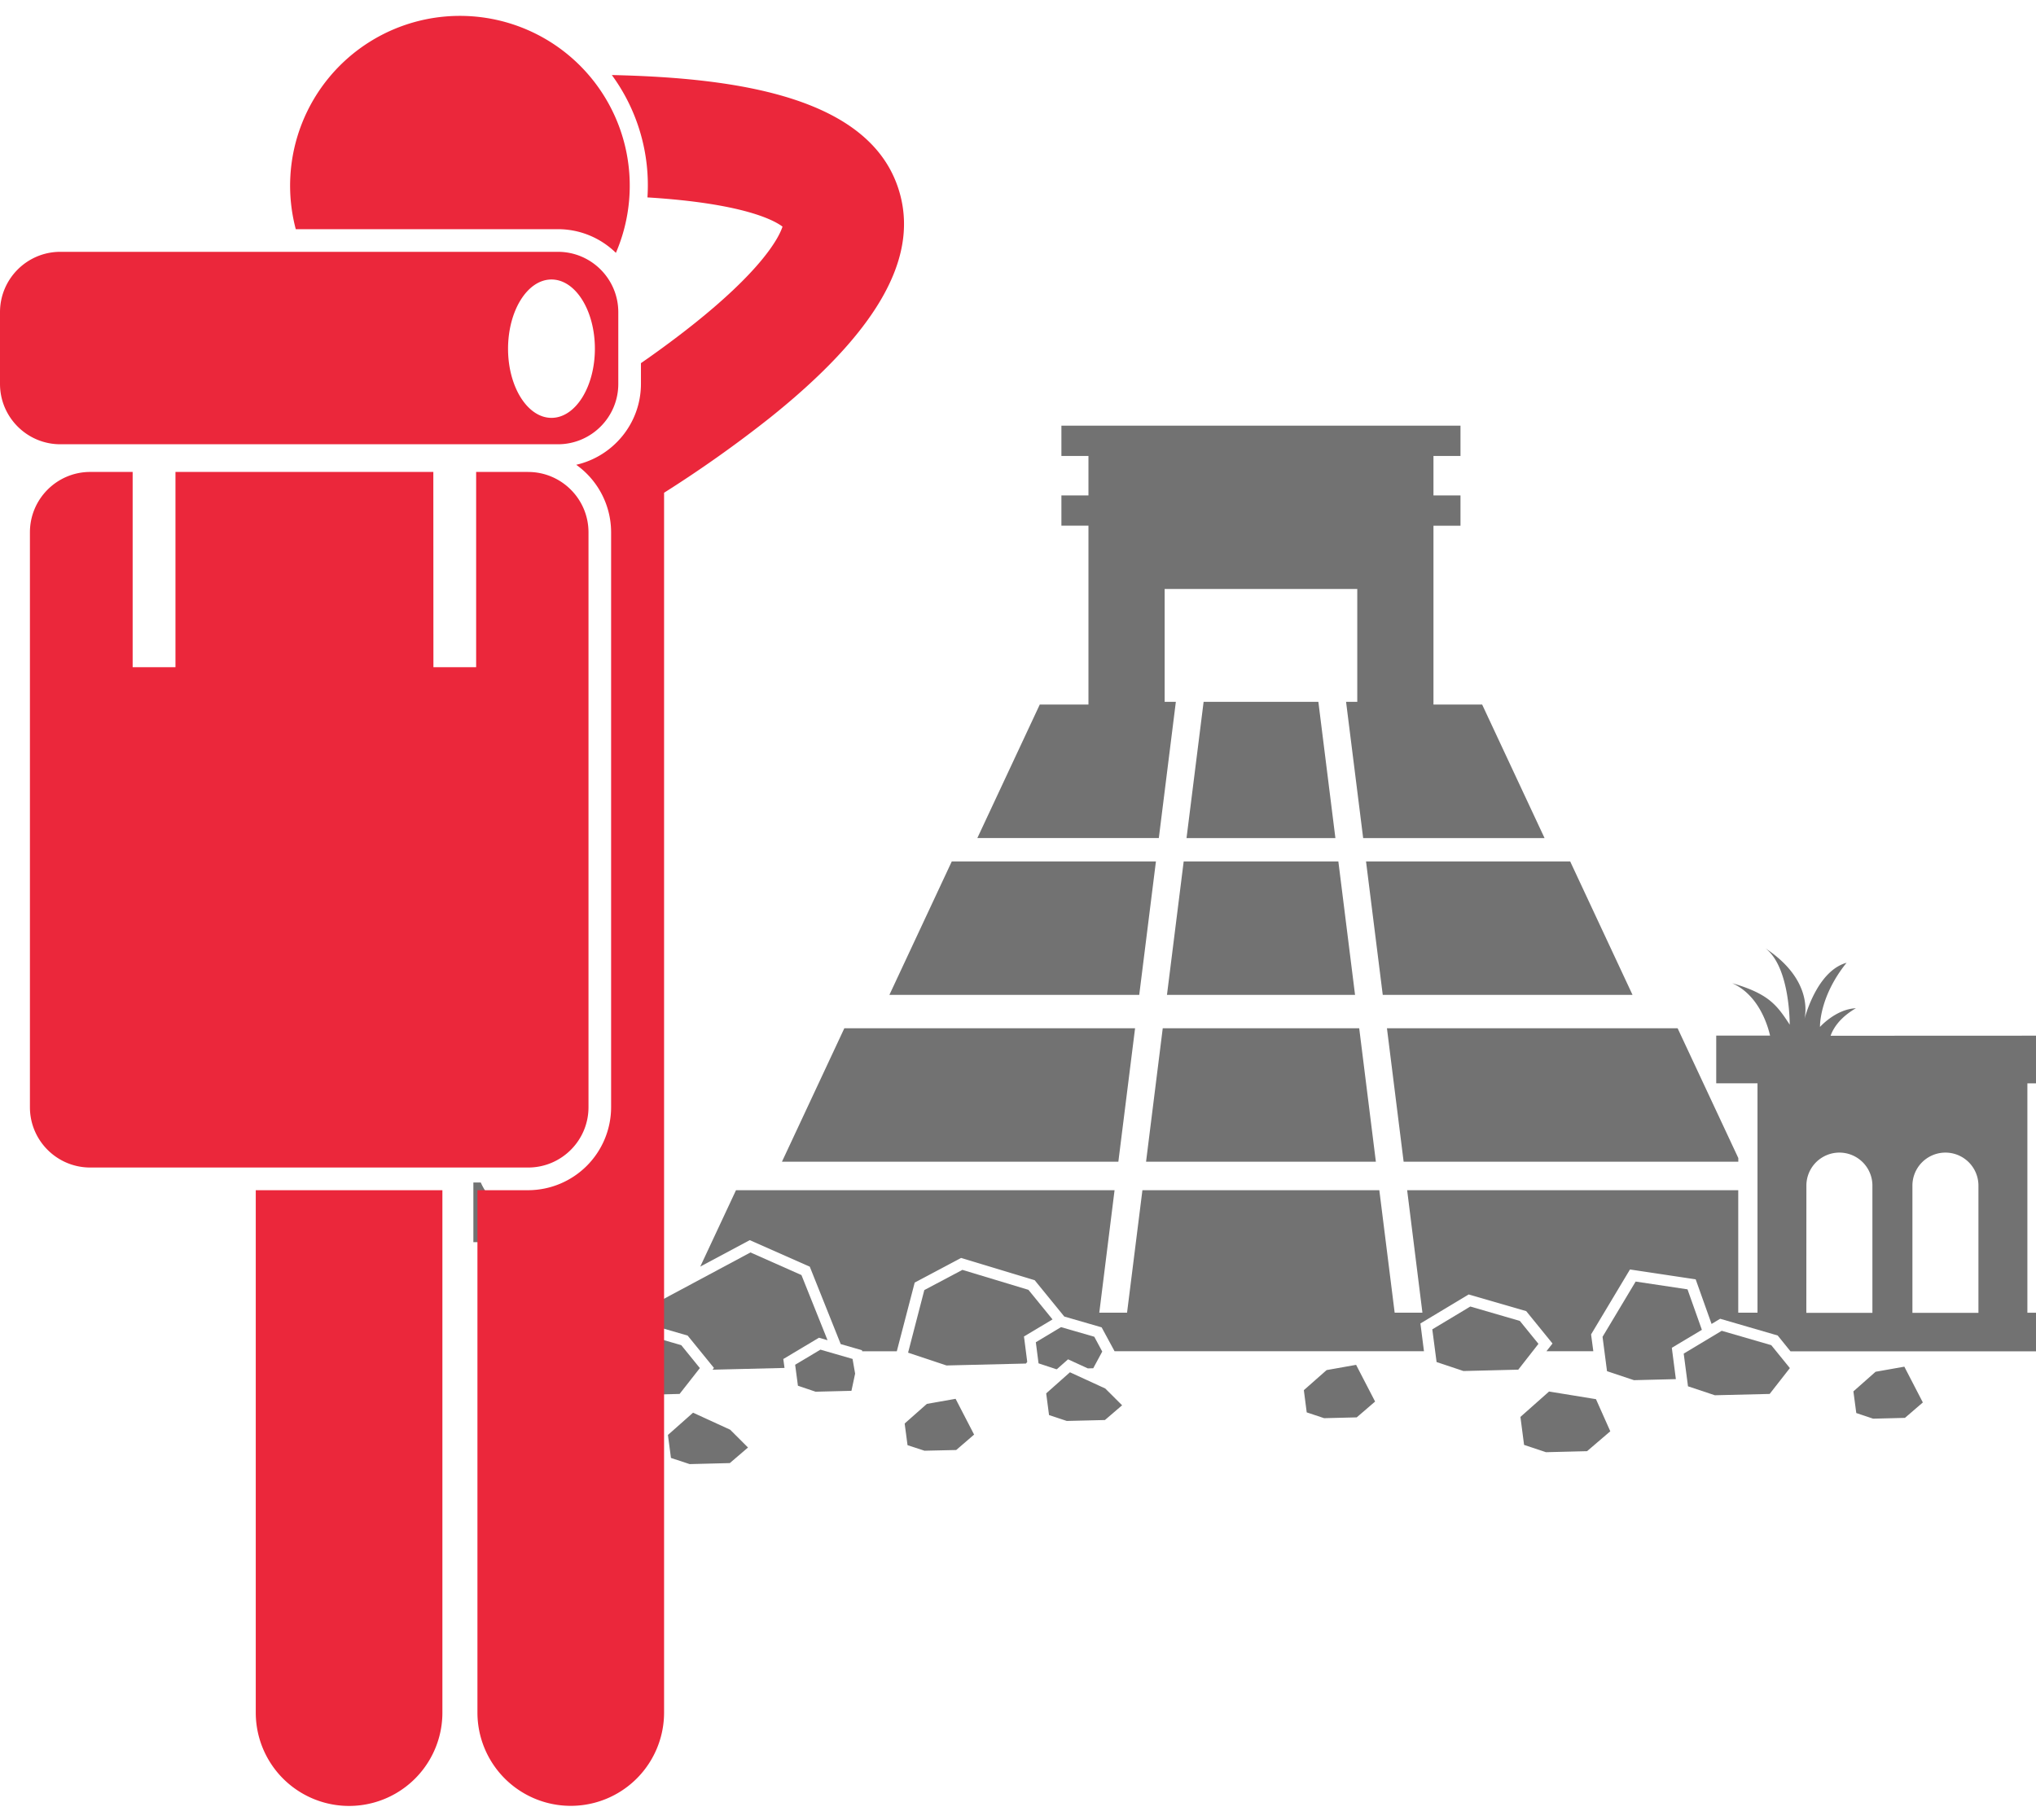
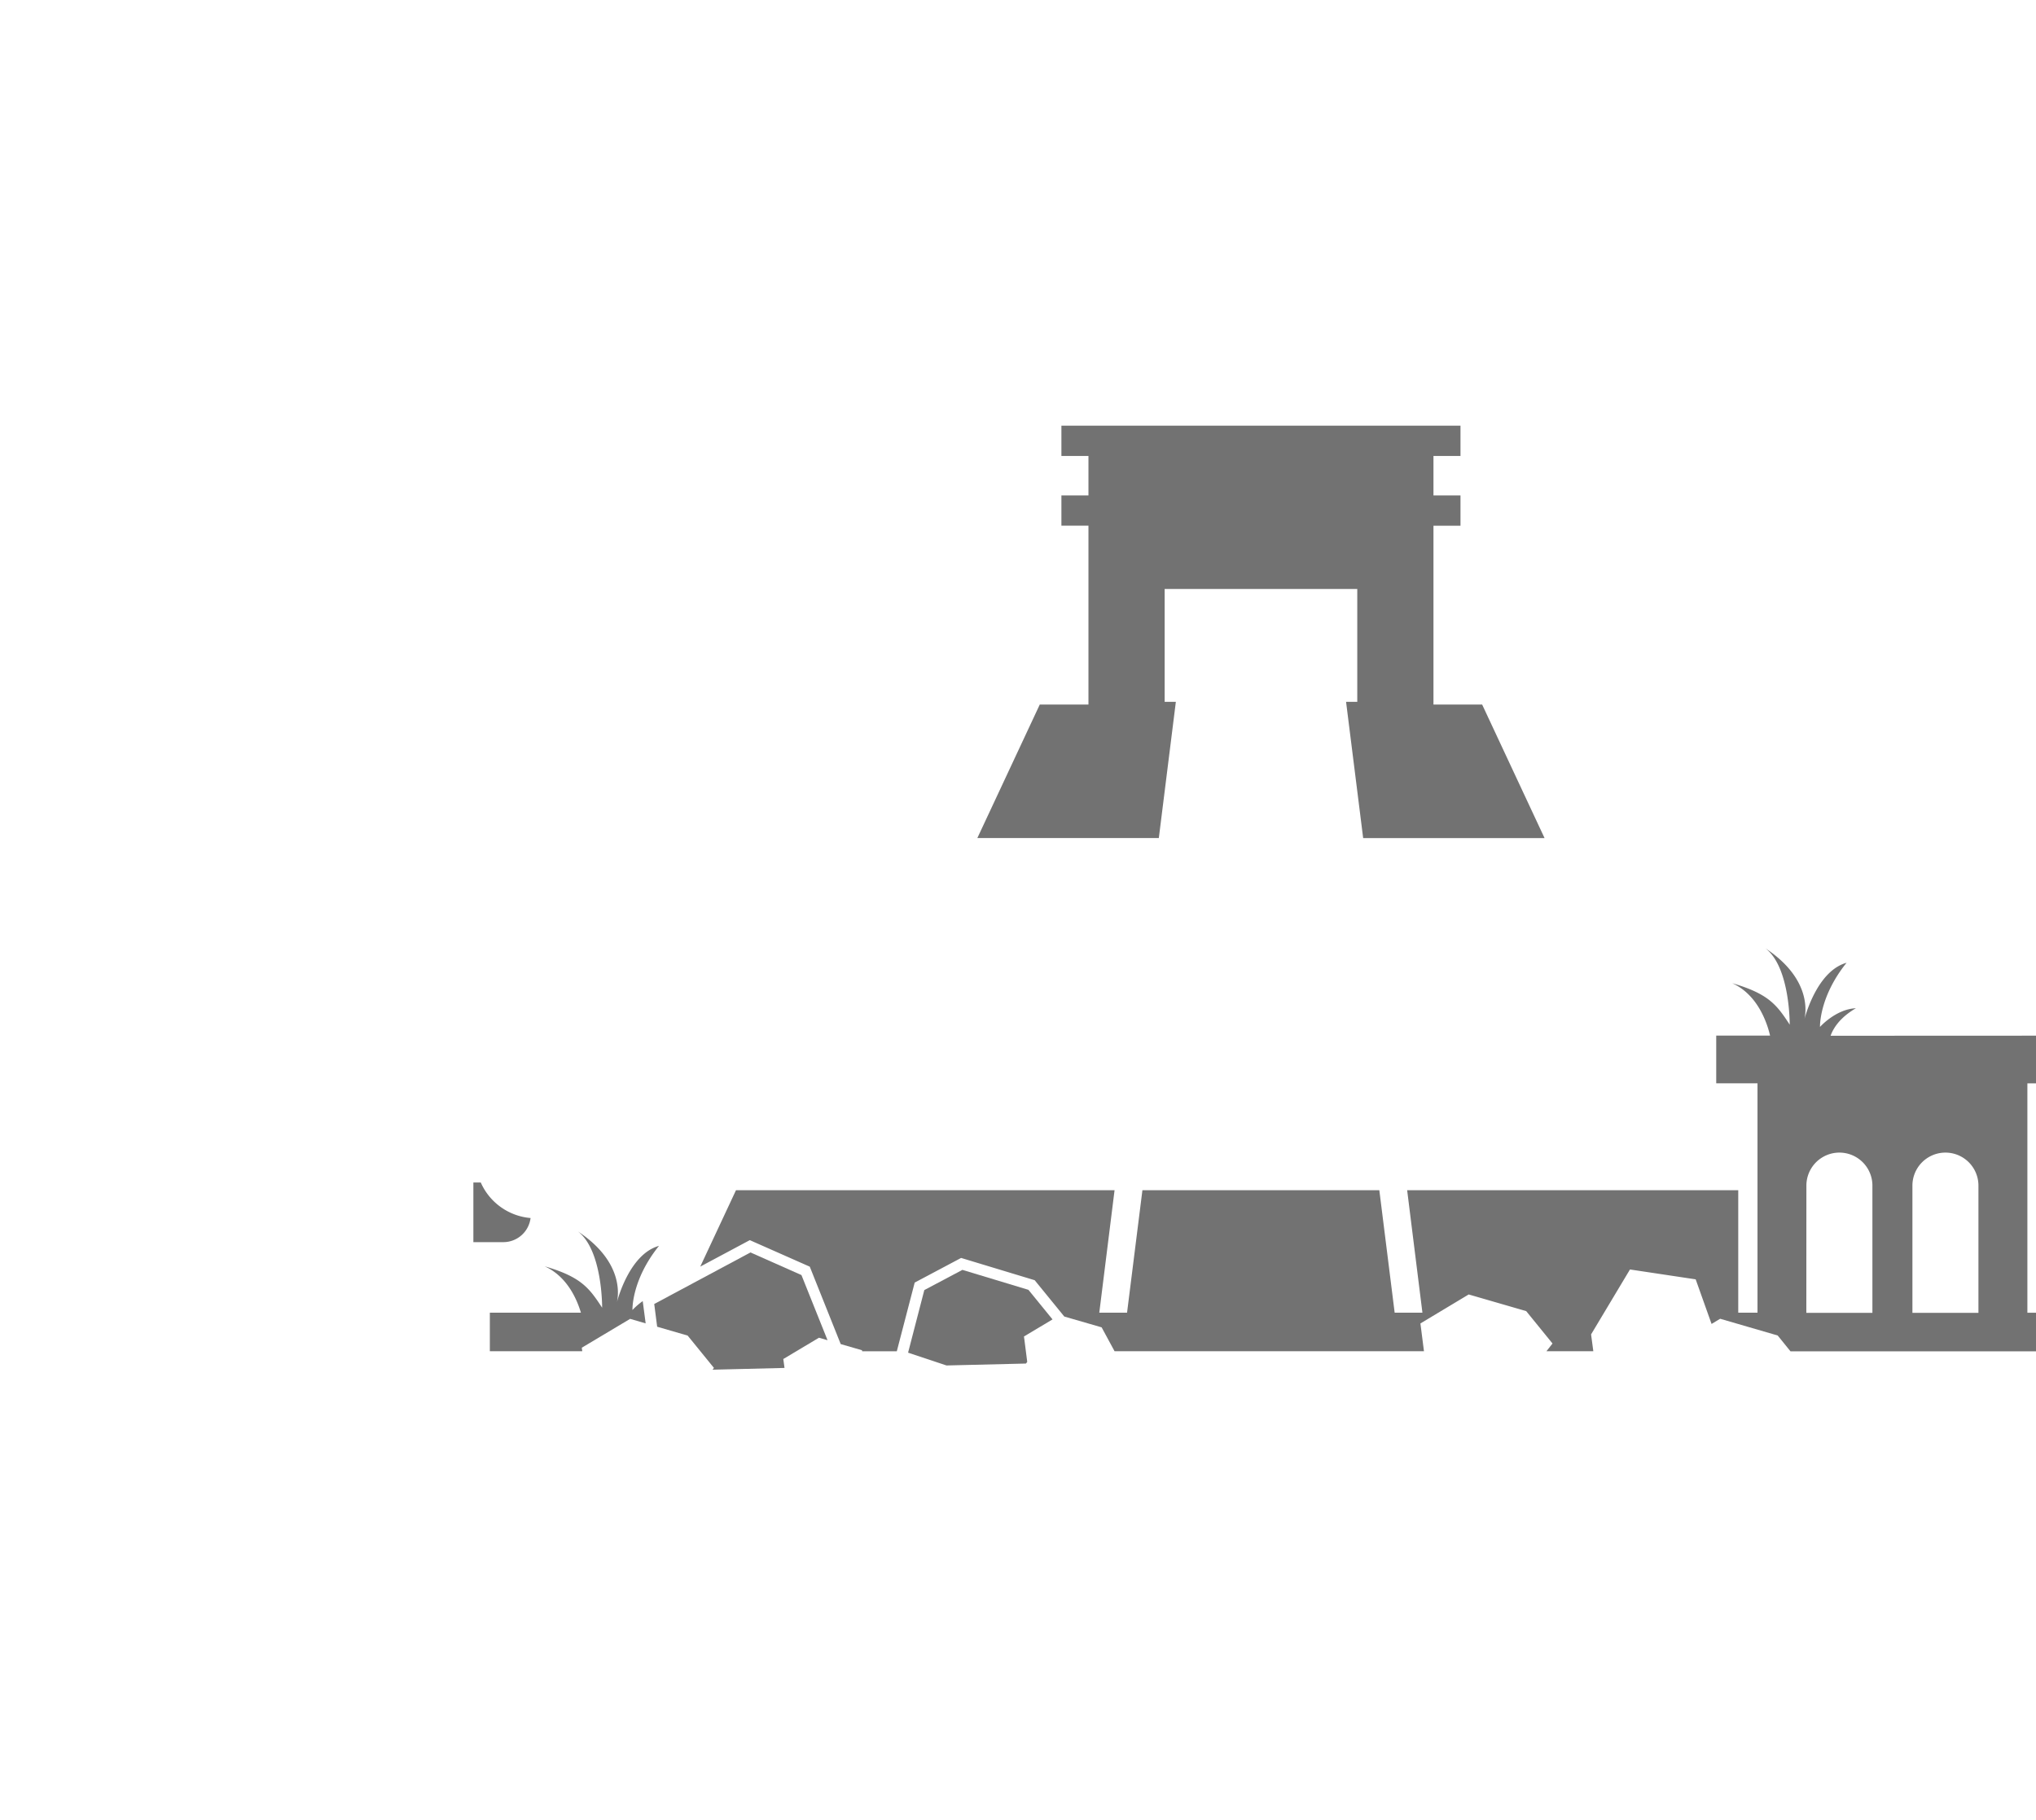
<svg xmlns="http://www.w3.org/2000/svg" fill="none" viewBox="0 0 66 59">
-   <path d="M44.06 33.337h-6.368l-.541 4.326h7.45l-.54-4.326ZM56.35 37.663v-.119l-1.967-4.207H44.96l.541 4.326H56.35ZM27.37 33.337l-2.022 4.326h10.905l.542-4.326h-9.426ZM30.853 27.928l-2.022 4.326h8.099l.541-4.326h-6.618ZM52.921 32.254 50.9 27.928h-6.618l.542 4.326h8.097ZM43.385 27.928h-5.014l-.542 4.326h6.097l-.541-4.326ZM42.737 22.754h-3.72l-.554 4.416h4.826l-.552-4.416Z" fill="#727272" />
  <path d="M38.117 22.754h-.363v-3.659h6.244v3.659h-.363l.554 4.416h5.88l-2.023-4.329h-1.578v-5.798h.876v-.982h-.876v-1.279h.876V13.8H34.407v.982h.877v1.279h-.877v.982h.877v5.798h-1.578l-2.024 4.329h5.883l.552-4.416ZM59.341 33.58c.026-.073.062-.153.114-.238.123-.203.335-.438.706-.655-.652.029-1.163.606-1.163.606s-.036-.966.861-2.08c-.884.245-1.284 1.529-1.364 1.822.06-.262.186-1.327-1.263-2.289.802.616.784 2.473.784 2.473-.415-.635-.675-.998-1.864-1.344.694.312 1.018 1.003 1.163 1.462.028.09.049.17.064.237h-1.745v1.547h1.338v7.436h-.624v-3.97H45.615l.495 3.97h-.9l-.497-3.97h-7.68l-.498 3.97h-.9l.495-3.97H23.858L22.7 41.063l1.606-.858 1.944.86 1.003 2.51.691.2.005.034h1.122l.56-2.15.02-.078 1.505-.799 2.385.722.96 1.178 1.21.35.419.774h10.03l-.1-.784-.015-.116 1.565-.94 1.864.54.853 1.05-.196.25h1.519l-.065-.485-.007-.061 1.26-2.104 2.13.32.515 1.446.279-.168 1.864.542.415.513h8.632v-1.25h-.952v-7.436h1.338v-1.547h-.714l-7.004.003Zm-.784 4.857a1.07 1.07 0 0 1 2.14 0v4.125h-2.142l.002-4.125Zm3.437 4.125v-4.125a1.07 1.07 0 0 1 2.14 0v4.125h-2.14ZM20.427 42.757l.503.147-.093-.706-.003-.016c-.206.147-.332.289-.332.289s-.037-.967.86-2.08c-.884.244-1.283 1.528-1.363 1.822.06-.263.185-1.328-1.264-2.29.802.617.784 2.473.784 2.473-.415-.634-.675-.998-1.864-1.343.717.322 1.04 1.047 1.176 1.503h-2.952v1.25h2.996l-.016-.113 1.568-.936ZM17.199 39.488a1.943 1.943 0 0 1-1.614-1.152h-.24v1.934h.972a.89.89 0 0 0 .882-.782Z" fill="#727272" />
  <path d="m25.431 44.348-.023-.17-.016-.119 1.155-.69.279.08-.846-2.112-1.652-.733-3.12 1.671.095.737.988.287.853 1.049-.046.057 2.333-.057ZM33.258 44.206l.041-.054-.09-.707-.016-.116.926-.554-.781-.959-2.14-.647-1.235.655-.526 2.029 1.245.415 2.576-.062Z" fill="#727272" />
-   <path d="m22.687 44.353-.603-.743-1.606-.466-1.232.74.136 1.06.872.29 1.776-.043.657-.838ZM49.871 43.567l-.603-.743-1.606-.467-1.232.74.139 1.06.871.291 1.777-.044.654-.837ZM52.968 44.745l1.358-.034-.116-.897-.015-.119.974-.582-.466-1.313-1.681-.252-1.073 1.792.145 1.113.874.292ZM34.395 43.025l-.817.49.088.684.575.19h.02l.361-.32.642.294.175-.005.292-.541-.258-.48-1.078-.312ZM26.596 43.755l-.82.49.09.68.573.194 1.162-.029.119-.557-.083-.477-1.041-.301ZM21.75 47.266l.606.2 1.302-.033.59-.505-.578-.577-1.203-.552-.815.722.098.745ZM35.829 45.015l-1.145-.526-.77.684.092.703.575.191 1.237-.03.557-.478-.546-.544ZM30.997 47.009l.58-.5-.6-1.16-.932.165-.719.636.093.702.55.18 1.028-.023ZM61.752 45.967l.58-.5-.6-1.16-.932.165-.719.636.093.702.546.183 1.032-.026ZM43.98 45.951l.596-.513-.616-1.19-.956.17-.738.651.093.72.564.188 1.058-.026ZM51.447 47.047l.753-.645-.464-1.041-1.521-.248-.928.823.118.907.71.237 1.332-.033Z" fill="#727272" />
-   <path d="m57.418 43.61-1.606-.466-1.232.74.139 1.06.871.29 1.776-.043.655-.838-.603-.743Z" fill="#727272" />
-   <path d="M20.989 6.4c3.145.194 4.127.756 4.377.947-.098.306-.603 1.392-3.137 3.362-.495.384-.99.745-1.452 1.064v.67c0 1.282-.9 2.352-2.098 2.625a2.69 2.69 0 0 1 1.131 2.189v18.637a2.695 2.695 0 0 1-2.691 2.692h-1.642V55.52a3.025 3.025 0 0 0 6.05 0V15.975a39.779 39.779 0 0 0 3.434-2.433c3.409-2.728 4.788-5.092 4.22-7.227-.842-3.176-5.284-3.792-9.347-3.882A6.048 6.048 0 0 1 20.988 6.4ZM8.291 55.523a3.025 3.025 0 0 0 6.05 0V38.587h-6.05v16.935Z" fill="#EB273B" />
-   <path d="M19.965 8.198A5.505 5.505 0 1 0 9.588 7.43h8.498c.732 0 1.395.294 1.88.768ZM17.12 15.3h-1.685v6.33H14.05l-.003-6.33H5.688v6.33H4.3V15.3H2.926c-1.08 0-1.956.877-1.956 1.958v18.637c0 1.08.876 1.956 1.956 1.956H17.12c1.08 0 1.957-.876 1.957-1.956V17.258c0-1.08-.877-1.957-1.957-1.957ZM1.957 14.403h16.129c1.08 0 1.957-.877 1.957-1.957v-2.325c0-1.08-.877-1.957-1.957-1.957H1.956C.877 8.164 0 9.041 0 10.121v2.325c0 1.08.877 1.957 1.957 1.957Zm15.92-5.342c.778 0 1.407 1.006 1.407 2.243 0 1.238-.629 2.243-1.407 2.243-.776 0-1.408-1.005-1.408-2.243.003-1.24.632-2.243 1.408-2.243Z" fill="#EB273B" />
</svg>